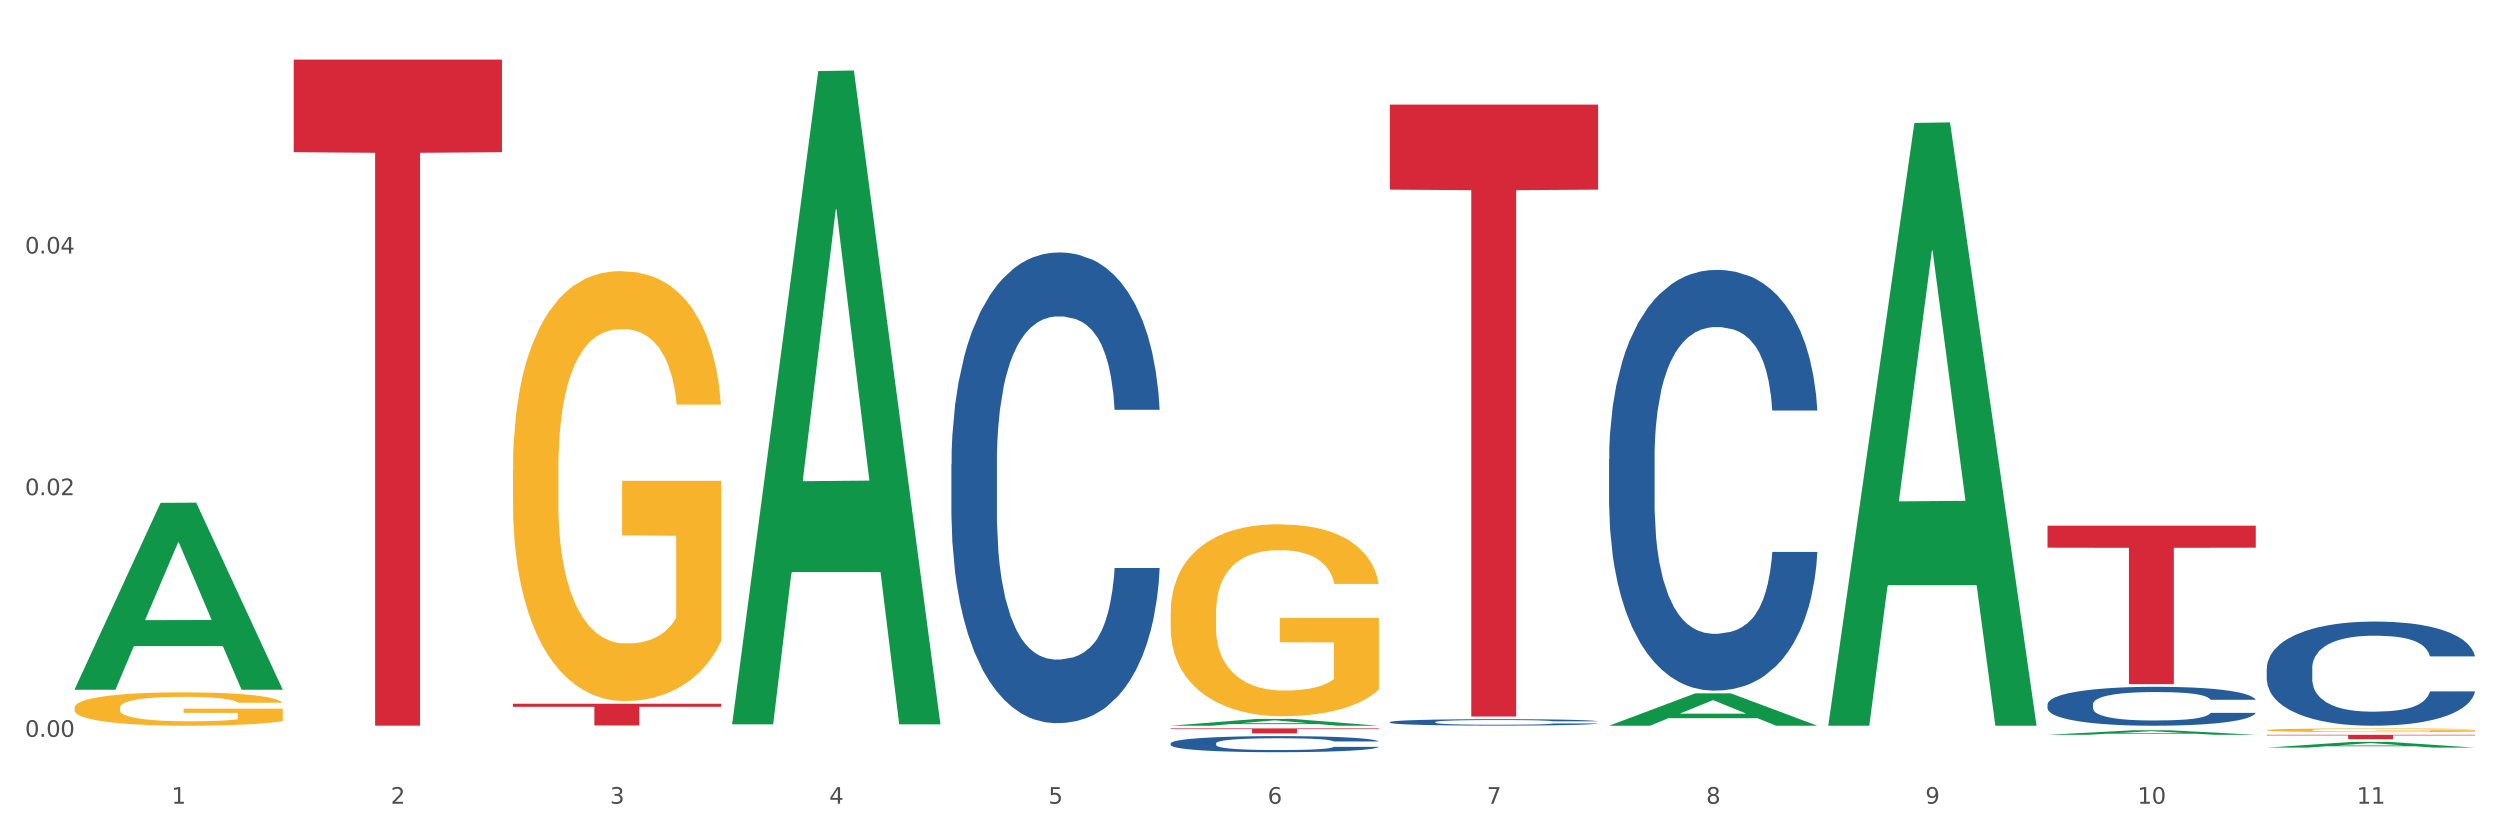
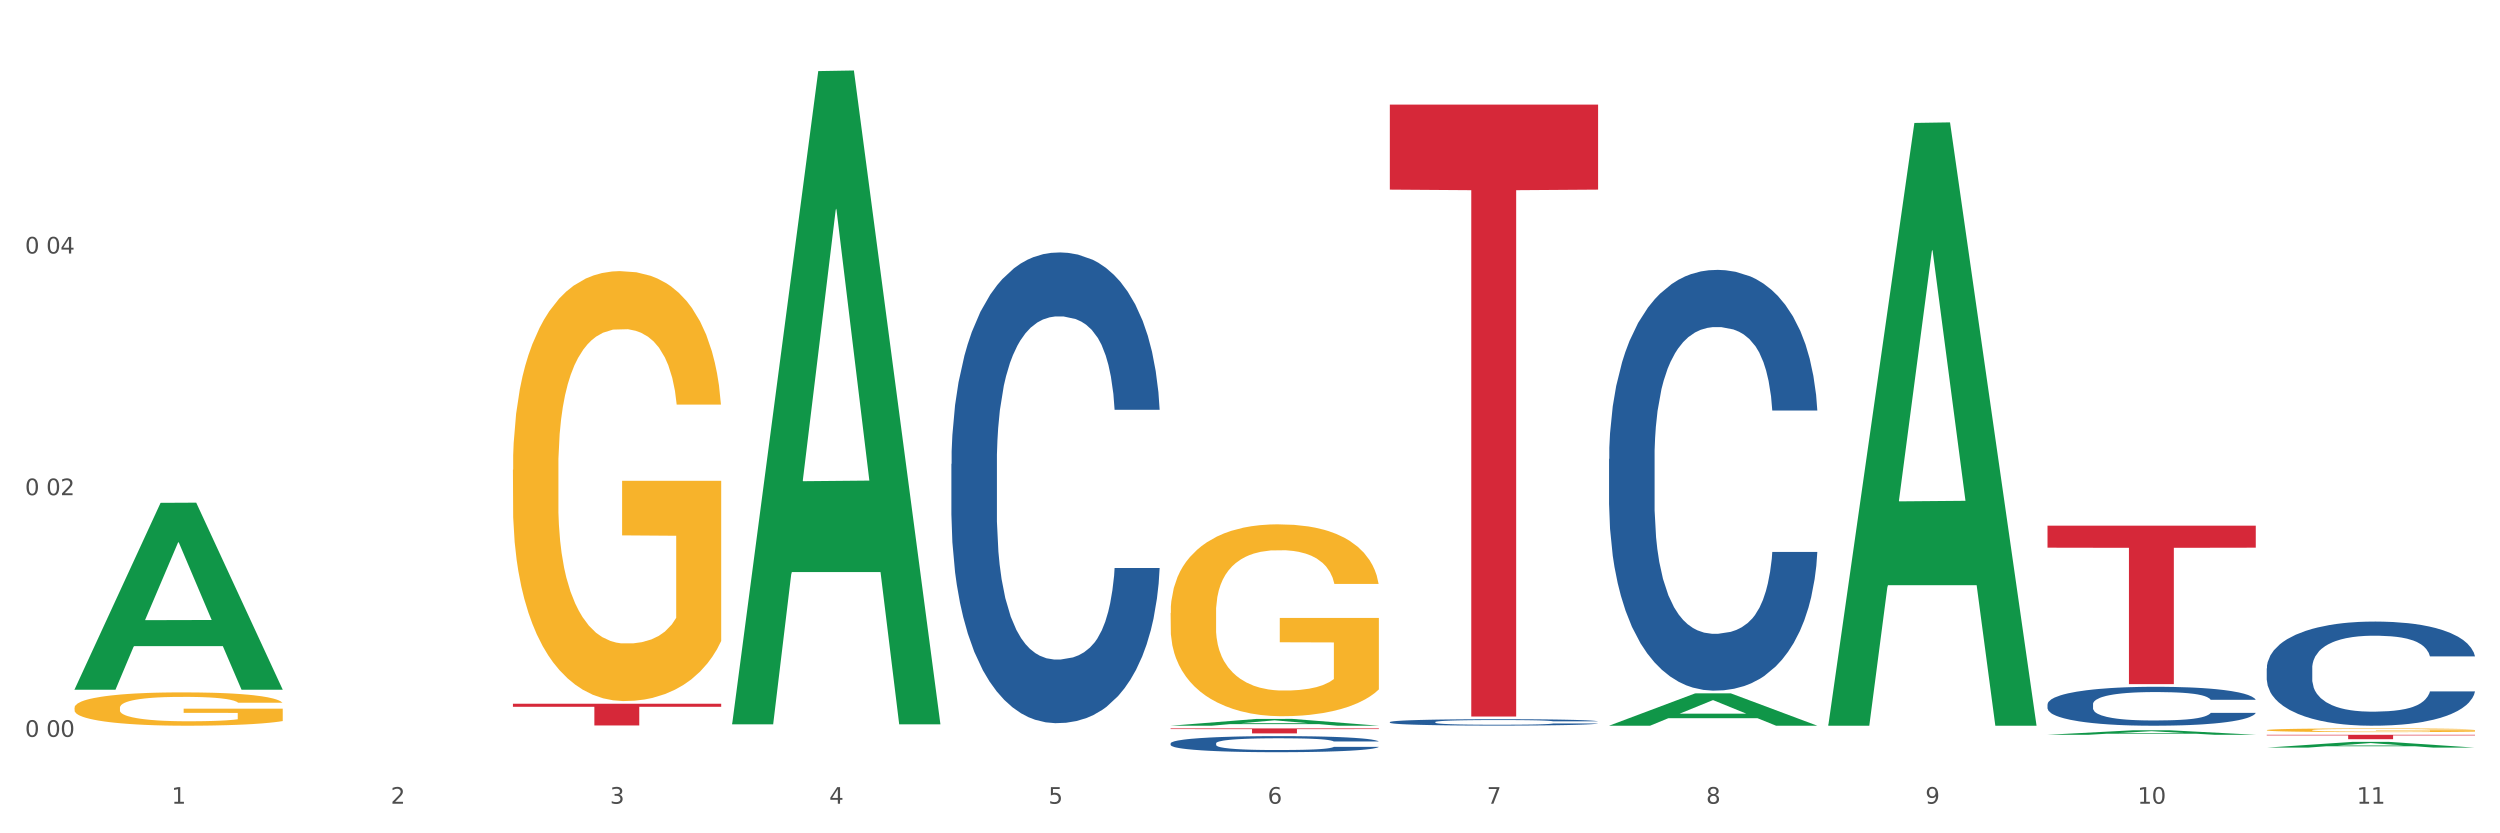
<svg xmlns="http://www.w3.org/2000/svg" xmlns:xlink="http://www.w3.org/1999/xlink" width="1080pt" height="360pt" viewBox="0 0 1080 360" version="1.1">
  <rect x="0" y="0" width="1080" height="360" fill="#333333" stroke="none" />
  <defs>
    <style type="text/css">*{stroke-linejoin: round; stroke-linecap: butt}</style>
  </defs>
  <g id="figure_1">
    <g id="patch_1">
      <path d="M 0 360  L 1080 360  L 1080 0  L 0 0  z " style="fill: #ffffff; stroke: #ffffff; stroke-linejoin: miter" />
    </g>
    <g id="axes_1">
      <g id="matplotlib.axis_1">
        <g id="xtick_1">
          <g id="text_1">
            <g style="fill: #4d4d4d" transform="translate(74.106 347.204) scale(0.096 -0.096)">
              <defs>
                <path id="DejaVuSans-31" d="M 794 531  L 1825 531  L 1825 4091  L 703 3866  L 703 4441  L 1819 4666  L 2450 4666  L 2450 531  L 3481 531  L 3481 0  L 794 0  L 794 531  z " transform="scale(0.016)" />
              </defs>
              <use xlink:href="#DejaVuSans-31" />
            </g>
          </g>
        </g>
        <g id="xtick_2">
          <g id="text_2">
            <g style="fill: #4d4d4d" transform="translate(168.812 347.204) scale(0.096 -0.096)">
              <defs>
                <path id="DejaVuSans-32" d="M 1228 531  L 3431 531  L 3431 0  L 469 0  L 469 531  Q 828 903 1448 1529  Q 2069 2156 2228 2338  Q 2531 2678 2651 2914  Q 2772 3150 2772 3378  Q 2772 3750 2511 3984  Q 2250 4219 1831 4219  Q 1534 4219 1204 4116  Q 875 4013 500 3803  L 500 4441  Q 881 4594 1212 4672  Q 1544 4750 1819 4750  Q 2544 4750 2975 4387  Q 3406 4025 3406 3419  Q 3406 3131 3298 2873  Q 3191 2616 2906 2266  Q 2828 2175 2409 1742  Q 1991 1309 1228 531  z " transform="scale(0.016)" />
              </defs>
              <use xlink:href="#DejaVuSans-32" />
            </g>
          </g>
        </g>
        <g id="xtick_3">
          <g id="text_3">
            <g style="fill: #4d4d4d" transform="translate(263.517 347.204) scale(0.096 -0.096)">
              <defs>
                <path id="DejaVuSans-33" d="M 2597 2516  Q 3050 2419 3304 2112  Q 3559 1806 3559 1356  Q 3559 666 3084 287  Q 2609 -91 1734 -91  Q 1441 -91 1130 -33  Q 819 25 488 141  L 488 750  Q 750 597 1062 519  Q 1375 441 1716 441  Q 2309 441 2620 675  Q 2931 909 2931 1356  Q 2931 1769 2642 2001  Q 2353 2234 1838 2234  L 1294 2234  L 1294 2753  L 1863 2753  Q 2328 2753 2575 2939  Q 2822 3125 2822 3475  Q 2822 3834 2567 4026  Q 2313 4219 1838 4219  Q 1578 4219 1281 4162  Q 984 4106 628 3988  L 628 4550  Q 988 4650 1302 4700  Q 1616 4750 1894 4750  Q 2613 4750 3031 4423  Q 3450 4097 3450 3541  Q 3450 3153 3228 2886  Q 3006 2619 2597 2516  z " transform="scale(0.016)" />
              </defs>
              <use xlink:href="#DejaVuSans-33" />
            </g>
          </g>
        </g>
        <g id="xtick_4">
          <g id="text_4">
            <g style="fill: #4d4d4d" transform="translate(358.223 347.204) scale(0.096 -0.096)">
              <defs>
                <path id="DejaVuSans-34" d="M 2419 4116  L 825 1625  L 2419 1625  L 2419 4116  z M 2253 4666  L 3047 4666  L 3047 1625  L 3713 1625  L 3713 1100  L 3047 1100  L 3047 0  L 2419 0  L 2419 1100  L 313 1100  L 313 1709  L 2253 4666  z " transform="scale(0.016)" />
              </defs>
              <use xlink:href="#DejaVuSans-34" />
            </g>
          </g>
        </g>
        <g id="xtick_5">
          <g id="text_5">
            <g style="fill: #4d4d4d" transform="translate(452.928 347.204) scale(0.096 -0.096)">
              <defs>
                <path id="DejaVuSans-35" d="M 691 4666  L 3169 4666  L 3169 4134  L 1269 4134  L 1269 2991  Q 1406 3038 1543 3061  Q 1681 3084 1819 3084  Q 2600 3084 3056 2656  Q 3513 2228 3513 1497  Q 3513 744 3044 326  Q 2575 -91 1722 -91  Q 1428 -91 1123 -41  Q 819 9 494 109  L 494 744  Q 775 591 1075 516  Q 1375 441 1709 441  Q 2250 441 2565 725  Q 2881 1009 2881 1497  Q 2881 1984 2565 2268  Q 2250 2553 1709 2553  Q 1456 2553 1204 2497  Q 953 2441 691 2322  L 691 4666  z " transform="scale(0.016)" />
              </defs>
              <use xlink:href="#DejaVuSans-35" />
            </g>
          </g>
        </g>
        <g id="xtick_6">
          <g id="text_6">
            <g style="fill: #4d4d4d" transform="translate(547.634 347.204) scale(0.096 -0.096)">
              <defs>
                <path id="DejaVuSans-36" d="M 2113 2584  Q 1688 2584 1439 2293  Q 1191 2003 1191 1497  Q 1191 994 1439 701  Q 1688 409 2113 409  Q 2538 409 2786 701  Q 3034 994 3034 1497  Q 3034 2003 2786 2293  Q 2538 2584 2113 2584  z M 3366 4563  L 3366 3988  Q 3128 4100 2886 4159  Q 2644 4219 2406 4219  Q 1781 4219 1451 3797  Q 1122 3375 1075 2522  Q 1259 2794 1537 2939  Q 1816 3084 2150 3084  Q 2853 3084 3261 2657  Q 3669 2231 3669 1497  Q 3669 778 3244 343  Q 2819 -91 2113 -91  Q 1303 -91 875 529  Q 447 1150 447 2328  Q 447 3434 972 4092  Q 1497 4750 2381 4750  Q 2619 4750 2861 4703  Q 3103 4656 3366 4563  z " transform="scale(0.016)" />
              </defs>
              <use xlink:href="#DejaVuSans-36" />
            </g>
          </g>
        </g>
        <g id="xtick_7">
          <g id="text_7">
            <g style="fill: #4d4d4d" transform="translate(642.339 347.204) scale(0.096 -0.096)">
              <defs>
                <path id="DejaVuSans-37" d="M 525 4666  L 3525 4666  L 3525 4397  L 1831 0  L 1172 0  L 2766 4134  L 525 4134  L 525 4666  z " transform="scale(0.016)" />
              </defs>
              <use xlink:href="#DejaVuSans-37" />
            </g>
          </g>
        </g>
        <g id="xtick_8">
          <g id="text_8">
            <g style="fill: #4d4d4d" transform="translate(737.044 347.204) scale(0.096 -0.096)">
              <defs>
                <path id="DejaVuSans-38" d="M 2034 2216  Q 1584 2216 1326 1975  Q 1069 1734 1069 1313  Q 1069 891 1326 650  Q 1584 409 2034 409  Q 2484 409 2743 651  Q 3003 894 3003 1313  Q 3003 1734 2745 1975  Q 2488 2216 2034 2216  z M 1403 2484  Q 997 2584 770 2862  Q 544 3141 544 3541  Q 544 4100 942 4425  Q 1341 4750 2034 4750  Q 2731 4750 3128 4425  Q 3525 4100 3525 3541  Q 3525 3141 3298 2862  Q 3072 2584 2669 2484  Q 3125 2378 3379 2068  Q 3634 1759 3634 1313  Q 3634 634 3220 271  Q 2806 -91 2034 -91  Q 1263 -91 848 271  Q 434 634 434 1313  Q 434 1759 690 2068  Q 947 2378 1403 2484  z M 1172 3481  Q 1172 3119 1398 2916  Q 1625 2713 2034 2713  Q 2441 2713 2670 2916  Q 2900 3119 2900 3481  Q 2900 3844 2670 4047  Q 2441 4250 2034 4250  Q 1625 4250 1398 4047  Q 1172 3844 1172 3481  z " transform="scale(0.016)" />
              </defs>
              <use xlink:href="#DejaVuSans-38" />
            </g>
          </g>
        </g>
        <g id="xtick_9">
          <g id="text_9">
            <g style="fill: #4d4d4d" transform="translate(831.75 347.204) scale(0.096 -0.096)">
              <defs>
                <path id="DejaVuSans-39" d="M 703 97  L 703 672  Q 941 559 1184 500  Q 1428 441 1663 441  Q 2288 441 2617 861  Q 2947 1281 2994 2138  Q 2813 1869 2534 1725  Q 2256 1581 1919 1581  Q 1219 1581 811 2004  Q 403 2428 403 3163  Q 403 3881 828 4315  Q 1253 4750 1959 4750  Q 2769 4750 3195 4129  Q 3622 3509 3622 2328  Q 3622 1225 3098 567  Q 2575 -91 1691 -91  Q 1453 -91 1209 -44  Q 966 3 703 97  z M 1959 2075  Q 2384 2075 2632 2365  Q 2881 2656 2881 3163  Q 2881 3666 2632 3958  Q 2384 4250 1959 4250  Q 1534 4250 1286 3958  Q 1038 3666 1038 3163  Q 1038 2656 1286 2365  Q 1534 2075 1959 2075  z " transform="scale(0.016)" />
              </defs>
              <use xlink:href="#DejaVuSans-39" />
            </g>
          </g>
        </g>
        <g id="xtick_10">
          <g id="text_10">
            <g style="fill: #4d4d4d" transform="translate(923.401 347.204) scale(0.096 -0.096)">
              <defs>
                <path id="DejaVuSans-30" d="M 2034 4250  Q 1547 4250 1301 3770  Q 1056 3291 1056 2328  Q 1056 1369 1301 889  Q 1547 409 2034 409  Q 2525 409 2770 889  Q 3016 1369 3016 2328  Q 3016 3291 2770 3770  Q 2525 4250 2034 4250  z M 2034 4750  Q 2819 4750 3233 4129  Q 3647 3509 3647 2328  Q 3647 1150 3233 529  Q 2819 -91 2034 -91  Q 1250 -91 836 529  Q 422 1150 422 2328  Q 422 3509 836 4129  Q 1250 4750 2034 4750  z " transform="scale(0.016)" />
              </defs>
              <use xlink:href="#DejaVuSans-31" />
              <use xlink:href="#DejaVuSans-30" transform="translate(63.623 0)" />
            </g>
          </g>
        </g>
        <g id="xtick_11">
          <g id="text_11">
            <g style="fill: #4d4d4d" transform="translate(1018.107 347.204) scale(0.096 -0.096)">
              <use xlink:href="#DejaVuSans-31" />
              <use xlink:href="#DejaVuSans-31" transform="translate(63.623 0)" />
            </g>
          </g>
        </g>
        <g id="xtick_12" />
        <g id="xtick_13" />
        <g id="xtick_14" />
        <g id="xtick_15" />
        <g id="xtick_16" />
        <g id="xtick_17" />
        <g id="xtick_18" />
        <g id="xtick_19" />
        <g id="xtick_20" />
        <g id="xtick_21" />
      </g>
      <g id="matplotlib.axis_2">
        <g id="ytick_1">
          <g id="text_12">
            <g style="fill: #4d4d4d" transform="translate(10.8 318.316) scale(0.096 -0.096)">
              <defs>
-                 <path id="DejaVuSans-2e" d="M 684 794  L 1344 794  L 1344 0  L 684 0  L 684 794  z " transform="scale(0.016)" />
-               </defs>
+                 </defs>
              <use xlink:href="#DejaVuSans-30" />
              <use xlink:href="#DejaVuSans-2e" transform="translate(63.623 0)" />
              <use xlink:href="#DejaVuSans-30" transform="translate(95.41 0)" />
              <use xlink:href="#DejaVuSans-30" transform="translate(159.033 0)" />
            </g>
          </g>
        </g>
        <g id="ytick_2">
          <g id="text_13">
            <g style="fill: #4d4d4d" transform="translate(10.8 213.919) scale(0.096 -0.096)">
              <use xlink:href="#DejaVuSans-30" />
              <use xlink:href="#DejaVuSans-2e" transform="translate(63.623 0)" />
              <use xlink:href="#DejaVuSans-30" transform="translate(95.41 0)" />
              <use xlink:href="#DejaVuSans-32" transform="translate(159.033 0)" />
            </g>
          </g>
        </g>
        <g id="ytick_3">
          <g id="text_14">
            <g style="fill: #4d4d4d" transform="translate(10.8 109.521) scale(0.096 -0.096)">
              <use xlink:href="#DejaVuSans-30" />
              <use xlink:href="#DejaVuSans-2e" transform="translate(63.623 0)" />
              <use xlink:href="#DejaVuSans-30" transform="translate(95.41 0)" />
              <use xlink:href="#DejaVuSans-34" transform="translate(159.033 0)" />
            </g>
          </g>
        </g>
        <g id="ytick_4" />
        <g id="ytick_5" />
        <g id="ytick_6" />
      </g>
      <g id="PolyCollection_1">
        <path d="M 32.175 297.8  L 32.268 297.724  L 69.369 217.225  L 84.766 217.149  L 122.145 297.952  L 104.337 297.952  L 96.267 279.136  L 57.96 279.136  L 57.682 279.439  L 49.891 297.952  L 32.175 297.952  L 32.175 297.8  L 62.783 267.907  L 91.444 267.831  L 77.253 234.371  L 77.067 234.22  L 76.882 234.447  L 62.691 267.831  L 62.783 267.907  L 32.175 297.8  z " clip-path="url(#p2ecb4d90ee)" style="fill: #109648" />
        <path d="M 600.408 45.181  L 690.378 45.181  L 690.378 81.917  L 654.987 82.165  L 654.987 309.532  L 635.586 309.532  L 635.586 82.165  L 600.408 81.917  L 600.408 45.429  L 600.408 45.181  z " clip-path="url(#p2ecb4d90ee)" style="fill: #d62839" />
        <path d="M 505.702 314.669  L 595.673 314.669  L 595.673 314.971  L 560.281 314.973  L 560.281 316.841  L 540.88 316.841  L 540.88 314.973  L 505.702 314.971  L 505.702 314.671  L 505.702 314.669  z " clip-path="url(#p2ecb4d90ee)" style="fill: #d62839" />
        <path d="M 221.586 304.023  L 311.556 304.023  L 311.556 305.327  L 276.165 305.336  L 276.165 313.411  L 256.764 313.411  L 256.764 305.336  L 221.586 305.327  L 221.586 304.031  L 221.586 304.023  z " clip-path="url(#p2ecb4d90ee)" style="fill: #d62839" />
-         <path d="M 126.88 25.759  L 216.851 25.759  L 216.851 65.744  L 181.46 66.014  L 181.46 313.486  L 162.058 313.486  L 162.058 66.014  L 126.88 65.744  L 126.88 26.03  L 126.88 25.759  z " clip-path="url(#p2ecb4d90ee)" style="fill: #d62839" />
        <path d="M 410.997 200.425  L 411.103 200.239  L 411.103 195.038  L 411.422 187.981  L 412.592 174.98  L 414.081 165.136  L 416.633 153.621  L 418.016 148.792  L 419.824 143.406  L 423.546 134.677  L 427.8 127.248  L 430.778 123.162  L 433.011 120.562  L 438.009 115.919  L 440.881 113.876  L 443.858 112.204  L 446.411 111.09  L 450.665 109.79  L 454.068 109.233  L 458.003 109.047  L 461.299 109.233  L 465.66 109.976  L 472.041 112.204  L 474.487 113.504  L 477.783 115.733  L 481.186 118.705  L 483.951 121.676  L 487.142 125.948  L 490.439 131.52  L 493.629 138.577  L 495.862 145.078  L 497.67 151.95  L 499.266 160.308  L 500.435 169.408  L 500.967 177.023  L 481.505 177.023  L 480.974 170.151  L 479.91 162.722  L 478.847 157.707  L 477.677 153.621  L 475.869 148.978  L 474.274 146.007  L 471.615 142.478  L 469.169 140.249  L 467.149 138.949  L 464.703 137.835  L 459.491 136.72  L 455.769 136.72  L 453.43 137.092  L 450.558 138.02  L 448.112 139.32  L 445.241 141.549  L 443.008 143.964  L 440.774 147.121  L 439.498 149.35  L 437.584 153.436  L 436.308 156.779  L 434.606 162.536  L 433.649 166.622  L 431.947 177.209  L 431.203 185.009  L 430.884 190.395  L 430.671 196.339  L 430.671 225.312  L 431.309 238.313  L 431.841 243.885  L 432.692 250.199  L 434.287 258.371  L 436.627 266.358  L 439.073 272.115  L 441.093 275.644  L 443.008 278.244  L 444.922 280.287  L 447.262 282.144  L 449.176 283.259  L 452.047 284.373  L 455.45 284.93  L 458.109 284.93  L 463.533 284.002  L 465.979 283.073  L 468.318 281.773  L 470.871 279.73  L 472.891 277.501  L 474.061 275.83  L 475.975 272.301  L 477.464 268.586  L 478.74 264.315  L 479.591 260.6  L 480.548 255.028  L 481.293 248.713  L 481.505 245.37  L 500.967 245.37  L 500.542 252.057  L 499.797 258.557  L 498.308 267.286  L 497.139 272.301  L 495.331 278.43  L 493.416 283.63  L 490.758 289.388  L 488.312 293.659  L 485.759 297.374  L 482.994 300.717  L 477.996 305.36  L 476.188 306.66  L 472.36 308.889  L 469.382 310.189  L 465.022 311.489  L 460.555 312.232  L 455.876 312.418  L 451.728 312.046  L 447.155 310.932  L 444.284 309.818  L 441.093 308.146  L 437.371 305.546  L 433.862 302.389  L 430.565 298.674  L 427.481 294.402  L 424.609 289.573  L 420.887 281.587  L 418.122 273.787  L 416.102 266.543  L 414.719 260.414  L 413.337 252.614  L 412.592 247.228  L 411.422 234.227  L 410.997 222.155  L 410.997 200.425  z " clip-path="url(#p2ecb4d90ee)" style="fill: #255c99" />
        <path d="M 505.702 321.121  L 505.809 321.114  L 505.809 320.937  L 506.128 320.695  L 507.298 320.251  L 508.786 319.914  L 511.339 319.521  L 512.721 319.355  L 514.529 319.171  L 518.251 318.873  L 522.505 318.619  L 525.483 318.479  L 527.716 318.39  L 532.715 318.232  L 535.586 318.162  L 538.564 318.105  L 541.116 318.066  L 545.37 318.022  L 548.773 318.003  L 552.708 317.997  L 556.005 318.003  L 560.365 318.028  L 566.746 318.105  L 569.192 318.149  L 572.489 318.225  L 575.892 318.327  L 578.657 318.428  L 581.847 318.574  L 585.144 318.765  L 588.335 319.006  L 590.568 319.228  L 592.376 319.463  L 593.971 319.749  L 595.141 320.06  L 595.673 320.321  L 576.211 320.321  L 575.679 320.086  L 574.616 319.832  L 573.552 319.66  L 572.382 319.521  L 570.575 319.362  L 568.979 319.26  L 566.321 319.14  L 563.875 319.063  L 561.854 319.019  L 559.408 318.981  L 554.197 318.943  L 550.475 318.943  L 548.135 318.955  L 545.264 318.987  L 542.818 319.032  L 539.946 319.108  L 537.713 319.19  L 535.48 319.298  L 534.204 319.375  L 532.289 319.514  L 531.013 319.629  L 529.312 319.825  L 528.354 319.965  L 526.653 320.327  L 525.908 320.594  L 525.589 320.778  L 525.377 320.981  L 525.377 321.972  L 526.015 322.416  L 526.547 322.606  L 527.397 322.822  L 528.993 323.102  L 531.332 323.375  L 533.778 323.572  L 535.799 323.692  L 537.713 323.781  L 539.627 323.851  L 541.967 323.915  L 543.881 323.953  L 546.753 323.991  L 550.156 324.01  L 552.814 324.01  L 558.238 323.978  L 560.684 323.946  L 563.024 323.902  L 565.576 323.832  L 567.597 323.756  L 568.767 323.699  L 570.681 323.578  L 572.17 323.451  L 573.446 323.305  L 574.297 323.178  L 575.254 322.987  L 575.998 322.772  L 576.211 322.657  L 595.673 322.657  L 595.247 322.886  L 594.503 323.108  L 593.014 323.407  L 591.844 323.578  L 590.036 323.788  L 588.122 323.965  L 585.463 324.162  L 583.017 324.308  L 580.465 324.435  L 577.7 324.549  L 572.701 324.708  L 570.894 324.753  L 567.065 324.829  L 564.087 324.873  L 559.727 324.918  L 555.26 324.943  L 550.581 324.95  L 546.434 324.937  L 541.861 324.899  L 538.989 324.861  L 535.799 324.803  L 532.077 324.715  L 528.567 324.607  L 525.27 324.48  L 522.186 324.334  L 519.315 324.168  L 515.593 323.895  L 512.828 323.629  L 510.807 323.381  L 509.425 323.172  L 508.042 322.905  L 507.298 322.721  L 506.128 322.276  L 505.702 321.864  L 505.702 321.121  z " clip-path="url(#p2ecb4d90ee)" style="fill: #255c99" />
        <path d="M 600.408 311.932  L 600.514 311.929  L 600.514 311.859  L 600.833 311.762  L 602.003 311.585  L 603.492 311.451  L 606.044 311.295  L 607.427 311.229  L 609.235 311.155  L 612.957 311.036  L 617.211 310.935  L 620.189 310.88  L 622.422 310.844  L 627.42 310.781  L 630.292 310.753  L 633.269 310.73  L 635.822 310.715  L 640.076 310.698  L 643.479 310.69  L 647.414 310.687  L 650.71 310.69  L 655.071 310.7  L 661.451 310.73  L 663.897 310.748  L 667.194 310.778  L 670.597 310.819  L 673.362 310.859  L 676.553 310.918  L 679.85 310.993  L 683.04 311.09  L 685.273 311.178  L 687.081 311.272  L 688.677 311.386  L 689.846 311.51  L 690.378 311.613  L 670.916 311.613  L 670.385 311.52  L 669.321 311.418  L 668.258 311.35  L 667.088 311.295  L 665.28 311.231  L 663.685 311.191  L 661.026 311.143  L 658.58 311.112  L 656.559 311.095  L 654.113 311.079  L 648.902 311.064  L 645.18 311.064  L 642.841 311.069  L 639.969 311.082  L 637.523 311.1  L 634.652 311.13  L 632.419 311.163  L 630.185 311.206  L 628.909 311.236  L 626.995 311.292  L 625.719 311.338  L 624.017 311.416  L 623.06 311.472  L 621.358 311.616  L 620.614 311.722  L 620.295 311.795  L 620.082 311.876  L 620.082 312.271  L 620.72 312.448  L 621.252 312.524  L 622.103 312.61  L 623.698 312.721  L 626.038 312.83  L 628.484 312.908  L 630.504 312.956  L 632.419 312.992  L 634.333 313.02  L 636.672 313.045  L 638.587 313.06  L 641.458 313.075  L 644.861 313.083  L 647.52 313.083  L 652.944 313.07  L 655.39 313.058  L 657.729 313.04  L 660.282 313.012  L 662.302 312.982  L 663.472 312.959  L 665.386 312.911  L 666.875 312.86  L 668.151 312.802  L 669.002 312.752  L 669.959 312.676  L 670.704 312.59  L 670.916 312.544  L 690.378 312.544  L 689.953 312.635  L 689.208 312.724  L 687.719 312.843  L 686.55 312.911  L 684.742 312.994  L 682.827 313.065  L 680.169 313.144  L 677.723 313.202  L 675.17 313.252  L 672.405 313.298  L 667.407 313.361  L 665.599 313.379  L 661.771 313.409  L 658.793 313.427  L 654.433 313.445  L 649.966 313.455  L 645.287 313.457  L 641.139 313.452  L 636.566 313.437  L 633.695 313.422  L 630.504 313.399  L 626.782 313.364  L 623.273 313.321  L 619.976 313.27  L 616.892 313.212  L 614.02 313.146  L 610.298 313.037  L 607.533 312.931  L 605.513 312.832  L 604.13 312.749  L 602.748 312.643  L 602.003 312.569  L 600.833 312.392  L 600.408 312.228  L 600.408 311.932  z " clip-path="url(#p2ecb4d90ee)" style="fill: #255c99" />
        <path d="M 695.113 198.262  L 695.22 198.096  L 695.22 193.448  L 695.539 187.139  L 696.709 175.519  L 698.197 166.72  L 700.75 156.428  L 702.132 152.111  L 703.94 147.297  L 707.662 139.495  L 711.916 132.854  L 714.894 129.202  L 717.127 126.878  L 722.126 122.728  L 724.997 120.902  L 727.975 119.408  L 730.527 118.412  L 734.781 117.249  L 738.184 116.751  L 742.119 116.585  L 745.416 116.751  L 749.776 117.415  L 756.157 119.408  L 758.603 120.57  L 761.9 122.562  L 765.303 125.218  L 768.068 127.874  L 771.258 131.692  L 774.555 136.673  L 777.746 142.981  L 779.979 148.791  L 781.787 154.934  L 783.382 162.404  L 784.552 170.538  L 785.084 177.345  L 765.622 177.345  L 765.09 171.202  L 764.027 164.562  L 762.963 160.08  L 761.793 156.428  L 759.985 152.277  L 758.39 149.621  L 755.732 146.467  L 753.286 144.475  L 751.265 143.313  L 748.819 142.317  L 743.608 141.321  L 739.886 141.321  L 737.546 141.653  L 734.675 142.483  L 732.229 143.645  L 729.357 145.637  L 727.124 147.795  L 724.891 150.617  L 723.615 152.609  L 721.7 156.262  L 720.424 159.25  L 718.723 164.396  L 717.765 168.048  L 716.064 177.511  L 715.319 184.483  L 715 189.297  L 714.788 194.61  L 714.788 220.507  L 715.426 232.128  L 715.958 237.108  L 716.808 242.752  L 718.404 250.057  L 720.743 257.195  L 723.189 262.341  L 725.21 265.496  L 727.124 267.82  L 729.038 269.646  L 731.378 271.306  L 733.292 272.302  L 736.164 273.298  L 739.567 273.796  L 742.225 273.796  L 747.649 272.966  L 750.095 272.136  L 752.435 270.974  L 754.987 269.148  L 757.008 267.156  L 758.178 265.662  L 760.092 262.507  L 761.581 259.187  L 762.857 255.369  L 763.708 252.049  L 764.665 247.069  L 765.409 241.424  L 765.622 238.436  L 785.084 238.436  L 784.658 244.412  L 783.914 250.223  L 782.425 258.025  L 781.255 262.507  L 779.447 267.986  L 777.533 272.634  L 774.874 277.78  L 772.428 281.598  L 769.876 284.919  L 767.111 287.907  L 762.112 292.057  L 760.305 293.219  L 756.476 295.211  L 753.498 296.373  L 749.138 297.535  L 744.671 298.199  L 739.992 298.365  L 735.845 298.033  L 731.272 297.037  L 728.4 296.041  L 725.21 294.547  L 721.488 292.223  L 717.978 289.401  L 714.681 286.081  L 711.597 282.262  L 708.726 277.946  L 705.004 270.808  L 702.239 263.835  L 700.218 257.361  L 698.836 251.883  L 697.453 244.91  L 696.709 240.096  L 695.539 228.476  L 695.113 217.685  L 695.113 198.262  z " clip-path="url(#p2ecb4d90ee)" style="fill: #255c99" />
        <path d="M 884.524 304.25  L 884.631 304.235  L 884.631 303.805  L 884.95 303.221  L 886.12 302.146  L 887.608 301.332  L 890.161 300.379  L 891.543 299.98  L 893.351 299.534  L 897.073 298.812  L 901.327 298.198  L 904.305 297.86  L 906.538 297.645  L 911.537 297.261  L 914.408 297.092  L 917.386 296.954  L 919.938 296.862  L 924.192 296.754  L 927.595 296.708  L 931.53 296.693  L 934.827 296.708  L 939.187 296.769  L 945.568 296.954  L 948.014 297.061  L 951.311 297.246  L 954.714 297.491  L 957.479 297.737  L 960.669 298.09  L 963.966 298.551  L 967.157 299.135  L 969.39 299.673  L 971.198 300.241  L 972.793 300.932  L 973.963 301.685  L 974.495 302.315  L 955.033 302.315  L 954.501 301.746  L 953.438 301.132  L 952.374 300.717  L 951.204 300.379  L 949.396 299.995  L 947.801 299.75  L 945.143 299.458  L 942.697 299.273  L 940.676 299.166  L 938.23 299.074  L 933.019 298.981  L 929.297 298.981  L 926.957 299.012  L 924.086 299.089  L 921.64 299.196  L 918.768 299.381  L 916.535 299.581  L 914.302 299.842  L 913.026 300.026  L 911.111 300.364  L 909.835 300.64  L 908.134 301.117  L 907.176 301.455  L 905.475 302.33  L 904.73 302.975  L 904.411 303.421  L 904.199 303.912  L 904.199 306.309  L 904.837 307.384  L 905.368 307.845  L 906.219 308.367  L 907.814 309.043  L 910.154 309.704  L 912.6 310.18  L 914.621 310.472  L 916.535 310.687  L 918.449 310.856  L 920.789 311.009  L 922.703 311.101  L 925.575 311.194  L 928.978 311.24  L 931.636 311.24  L 937.06 311.163  L 939.506 311.086  L 941.846 310.979  L 944.398 310.81  L 946.419 310.625  L 947.589 310.487  L 949.503 310.195  L 950.992 309.888  L 952.268 309.535  L 953.119 309.227  L 954.076 308.767  L 954.82 308.244  L 955.033 307.968  L 974.495 307.968  L 974.069 308.521  L 973.325 309.058  L 971.836 309.78  L 970.666 310.195  L 968.858 310.702  L 966.944 311.132  L 964.285 311.608  L 961.839 311.962  L 959.287 312.269  L 956.522 312.545  L 951.523 312.929  L 949.715 313.037  L 945.887 313.221  L 942.909 313.329  L 938.549 313.436  L 934.082 313.498  L 929.403 313.513  L 925.256 313.482  L 920.683 313.39  L 917.811 313.298  L 914.621 313.16  L 910.899 312.945  L 907.389 312.684  L 904.092 312.376  L 901.008 312.023  L 898.137 311.624  L 894.415 310.963  L 891.65 310.318  L 889.629 309.719  L 888.246 309.212  L 886.864 308.567  L 886.12 308.121  L 884.95 307.046  L 884.524 306.048  L 884.524 304.25  z " clip-path="url(#p2ecb4d90ee)" style="fill: #255c99" />
        <path d="M 979.23 288.733  L 979.336 288.692  L 979.336 287.541  L 979.655 285.979  L 980.825 283.103  L 982.314 280.925  L 984.866 278.377  L 986.249 277.308  L 988.057 276.117  L 991.779 274.185  L 996.033 272.541  L 999.01 271.637  L 1001.244 271.062  L 1006.242 270.034  L 1009.114 269.582  L 1012.091 269.213  L 1014.644 268.966  L 1018.898 268.678  L 1022.301 268.555  L 1026.236 268.514  L 1029.532 268.555  L 1033.893 268.719  L 1040.273 269.213  L 1042.719 269.5  L 1046.016 269.993  L 1049.419 270.651  L 1052.184 271.308  L 1055.375 272.254  L 1058.672 273.486  L 1061.862 275.048  L 1064.095 276.486  L 1065.903 278.007  L 1067.498 279.856  L 1068.668 281.87  L 1069.2 283.555  L 1049.738 283.555  L 1049.207 282.034  L 1048.143 280.39  L 1047.08 279.281  L 1045.91 278.377  L 1044.102 277.349  L 1042.507 276.692  L 1039.848 275.911  L 1037.402 275.418  L 1035.381 275.13  L 1032.935 274.884  L 1027.724 274.637  L 1024.002 274.637  L 1021.663 274.719  L 1018.791 274.925  L 1016.345 275.212  L 1013.474 275.706  L 1011.24 276.24  L 1009.007 276.938  L 1007.731 277.432  L 1005.817 278.336  L 1004.541 279.075  L 1002.839 280.349  L 1001.882 281.253  L 1000.18 283.596  L 999.436 285.322  L 999.117 286.514  L 998.904 287.829  L 998.904 294.24  L 999.542 297.116  L 1000.074 298.349  L 1000.925 299.746  L 1002.52 301.554  L 1004.86 303.322  L 1007.306 304.596  L 1009.326 305.376  L 1011.24 305.952  L 1013.155 306.404  L 1015.494 306.815  L 1017.409 307.061  L 1020.28 307.308  L 1023.683 307.431  L 1026.342 307.431  L 1031.766 307.226  L 1034.212 307.02  L 1036.551 306.732  L 1039.104 306.28  L 1041.124 305.787  L 1042.294 305.417  L 1044.208 304.637  L 1045.697 303.815  L 1046.973 302.87  L 1047.824 302.048  L 1048.781 300.815  L 1049.526 299.418  L 1049.738 298.678  L 1069.2 298.678  L 1068.775 300.157  L 1068.03 301.596  L 1066.541 303.527  L 1065.371 304.637  L 1063.564 305.993  L 1061.649 307.143  L 1058.991 308.417  L 1056.545 309.363  L 1053.992 310.184  L 1051.227 310.924  L 1046.229 311.952  L 1044.421 312.239  L 1040.592 312.732  L 1037.615 313.02  L 1033.254 313.308  L 1028.788 313.472  L 1024.109 313.513  L 1019.961 313.431  L 1015.388 313.184  L 1012.517 312.938  L 1009.326 312.568  L 1005.604 311.993  L 1002.095 311.294  L 998.798 310.472  L 995.714 309.527  L 992.842 308.458  L 989.12 306.691  L 986.355 304.965  L 984.334 303.363  L 982.952 302.007  L 981.569 300.281  L 980.825 299.089  L 979.655 296.212  L 979.23 293.541  L 979.23 288.733  z " clip-path="url(#p2ecb4d90ee)" style="fill: #255c99" />
        <path d="M 884.524 227.088  L 974.495 227.088  L 974.495 236.6  L 939.103 236.664  L 939.103 295.537  L 919.702 295.537  L 919.702 236.664  L 884.524 236.6  L 884.524 227.152  L 884.524 227.088  z " clip-path="url(#p2ecb4d90ee)" style="fill: #d62839" />
        <path d="M 32.175 305.764  L 32.281 305.751  L 32.281 305.278  L 32.494 304.87  L 33.556 303.883  L 35.149 303.067  L 36.318 302.633  L 37.486 302.278  L 38.867 301.923  L 40.567 301.554  L 43.647 301.015  L 45.559 300.739  L 47.896 300.449  L 52.145 300.028  L 55.225 299.792  L 58.412 299.594  L 63.617 299.357  L 67.016 299.252  L 70.627 299.173  L 74.983 299.121  L 78.275 299.108  L 85.499 299.147  L 91.659 299.265  L 94.634 299.357  L 98.458 299.515  L 100.476 299.621  L 103.769 299.831  L 107.168 300.107  L 109.505 300.344  L 113.01 300.791  L 115.666 301.239  L 118.109 301.791  L 119.383 302.173  L 120.339 302.528  L 121.189 302.936  L 122.039 303.58  L 102.919 303.58  L 102.175 303.12  L 101.007 302.686  L 99.307 302.265  L 97.82 302.002  L 95.271 301.673  L 92.934 301.462  L 90.491 301.305  L 87.517 301.173  L 85.18 301.107  L 81.887 301.055  L 75.407 301.068  L 71.052 301.173  L 68.078 301.305  L 66.166 301.423  L 64.467 301.554  L 62.555 301.739  L 60.324 302.015  L 58.731 302.265  L 57.137 302.581  L 55.863 302.896  L 54.694 303.265  L 53.738 303.659  L 52.995 304.067  L 52.357 304.567  L 51.826 305.396  L 51.826 307.198  L 52.039 307.606  L 52.57 308.146  L 53.207 308.553  L 54.269 309.04  L 55.225 309.369  L 57.031 309.843  L 59.049 310.237  L 60.643 310.487  L 62.236 310.698  L 64.998 310.987  L 68.078 311.224  L 70.734 311.369  L 74.345 311.5  L 76.788 311.553  L 78.913 311.579  L 84.118 311.579  L 87.835 311.54  L 91.978 311.448  L 95.165 311.329  L 97.82 311.185  L 100.795 310.948  L 102.707 310.724  L 102.707 307.975  L 79.338 307.961  L 79.338 306.133  L 122.145 306.133  L 122.145 311.5  L 120.339 311.777  L 118.321 312.027  L 116.197 312.25  L 113.01 312.526  L 109.186 312.79  L 105.787 312.974  L 102.175 313.132  L 97.927 313.276  L 92.403 313.408  L 89.004 313.461  L 84.755 313.5  L 79.763 313.513  L 75.407 313.487  L 71.159 313.421  L 66.697 313.303  L 62.342 313.132  L 59.049 312.961  L 55.756 312.75  L 52.251 312.474  L 49.489 312.211  L 47.365 311.974  L 45.028 311.671  L 42.479 311.277  L 40.567 310.921  L 38.867 310.553  L 37.061 310.079  L 35.787 309.672  L 34.512 309.159  L 33.768 308.777  L 32.919 308.185  L 32.281 307.356  L 32.175 305.764  z " clip-path="url(#p2ecb4d90ee)" style="fill: #f7b32b" />
        <path d="M 979.23 315.414  L 979.336 315.412  L 979.336 315.359  L 979.548 315.314  L 980.611 315.203  L 982.204 315.112  L 983.372 315.063  L 984.541 315.024  L 985.922 314.984  L 987.621 314.943  L 990.702 314.882  L 992.614 314.851  L 994.951 314.819  L 999.2 314.772  L 1002.28 314.745  L 1005.467 314.723  L 1010.672 314.697  L 1014.071 314.685  L 1017.682 314.676  L 1022.037 314.67  L 1025.33 314.669  L 1032.553 314.673  L 1038.714 314.686  L 1041.688 314.697  L 1045.512 314.714  L 1047.531 314.726  L 1050.824 314.75  L 1054.223 314.781  L 1056.56 314.807  L 1060.065 314.857  L 1062.72 314.907  L 1065.164 314.969  L 1066.438 315.012  L 1067.394 315.052  L 1068.244 315.097  L 1069.094 315.169  L 1049.974 315.169  L 1049.23 315.118  L 1048.062 315.069  L 1046.362 315.022  L 1044.875 314.993  L 1042.326 314.956  L 1039.989 314.932  L 1037.546 314.915  L 1034.572 314.9  L 1032.235 314.893  L 1028.942 314.887  L 1022.462 314.888  L 1018.107 314.9  L 1015.133 314.915  L 1013.221 314.928  L 1011.521 314.943  L 1009.609 314.963  L 1007.379 314.994  L 1005.785 315.022  L 1004.192 315.058  L 1002.917 315.093  L 1001.749 315.134  L 1000.793 315.178  L 1000.049 315.224  L 999.412 315.28  L 998.881 315.373  L 998.881 315.574  L 999.093 315.62  L 999.624 315.68  L 1000.262 315.726  L 1001.324 315.781  L 1002.28 315.817  L 1004.086 315.87  L 1006.104 315.915  L 1007.697 315.943  L 1009.291 315.966  L 1012.052 315.999  L 1015.133 316.025  L 1017.788 316.041  L 1021.4 316.056  L 1023.843 316.062  L 1025.968 316.065  L 1031.172 316.065  L 1034.89 316.06  L 1039.033 316.05  L 1042.22 316.037  L 1044.875 316.021  L 1047.849 315.994  L 1049.761 315.969  L 1049.761 315.661  L 1026.392 315.66  L 1026.392 315.455  L 1069.2 315.455  L 1069.2 316.056  L 1067.394 316.087  L 1065.376 316.115  L 1063.252 316.14  L 1060.065 316.171  L 1056.241 316.2  L 1052.842 316.221  L 1049.23 316.239  L 1044.981 316.255  L 1039.458 316.269  L 1036.059 316.275  L 1031.81 316.28  L 1026.817 316.281  L 1022.462 316.278  L 1018.213 316.271  L 1013.752 316.258  L 1009.397 316.239  L 1006.104 316.219  L 1002.811 316.196  L 999.306 316.165  L 996.544 316.135  L 994.42 316.109  L 992.083 316.075  L 989.533 316.031  L 987.621 315.991  L 985.922 315.95  L 984.116 315.897  L 982.841 315.851  L 981.567 315.794  L 980.823 315.751  L 979.973 315.685  L 979.336 315.592  L 979.23 315.414  z " clip-path="url(#p2ecb4d90ee)" style="fill: #f7b32b" />
        <path d="M 505.702 264.815  L 505.809 264.74  L 505.809 262.014  L 506.021 259.667  L 507.083 253.989  L 508.677 249.295  L 509.845 246.796  L 511.014 244.752  L 512.394 242.708  L 514.094 240.588  L 517.174 237.484  L 519.086 235.894  L 521.423 234.229  L 525.672 231.806  L 528.753 230.443  L 531.939 229.308  L 537.144 227.945  L 540.543 227.339  L 544.155 226.885  L 548.51 226.582  L 551.803 226.506  L 559.026 226.733  L 565.187 227.415  L 568.161 227.945  L 571.985 228.853  L 574.003 229.459  L 577.296 230.67  L 580.695 232.26  L 583.032 233.623  L 586.537 236.197  L 589.193 238.771  L 591.636 241.951  L 592.911 244.147  L 593.867 246.191  L 594.717 248.538  L 595.566 252.248  L 576.446 252.248  L 575.703 249.598  L 574.534 247.099  L 572.835 244.677  L 571.348 243.162  L 568.798 241.27  L 566.461 240.058  L 564.018 239.15  L 561.044 238.393  L 558.707 238.014  L 555.414 237.711  L 548.935 237.787  L 544.58 238.393  L 541.606 239.15  L 539.694 239.831  L 537.994 240.588  L 536.082 241.648  L 533.851 243.238  L 532.258 244.677  L 530.665 246.494  L 529.39 248.311  L 528.222 250.431  L 527.266 252.702  L 526.522 255.049  L 525.885 257.926  L 525.354 262.695  L 525.354 273.068  L 525.566 275.415  L 526.097 278.519  L 526.734 280.866  L 527.797 283.667  L 528.753 285.56  L 530.558 288.285  L 532.577 290.557  L 534.17 291.995  L 535.763 293.206  L 538.525 294.872  L 541.606 296.235  L 544.261 297.068  L 547.873 297.825  L 550.316 298.128  L 552.44 298.279  L 557.645 298.279  L 561.363 298.052  L 565.505 297.522  L 568.692 296.841  L 571.348 296.008  L 574.322 294.645  L 576.234 293.358  L 576.234 277.535  L 552.865 277.459  L 552.865 266.935  L 595.673 266.935  L 595.673 297.825  L 593.867 299.415  L 591.849 300.853  L 589.724 302.14  L 586.537 303.73  L 582.713 305.244  L 579.314 306.304  L 575.703 307.213  L 571.454 308.046  L 565.93 308.803  L 562.531 309.106  L 558.282 309.333  L 553.29 309.408  L 548.935 309.257  L 544.686 308.878  L 540.225 308.197  L 535.87 307.213  L 532.577 306.229  L 529.284 305.017  L 525.778 303.427  L 523.017 301.913  L 520.892 300.55  L 518.555 298.809  L 516.006 296.538  L 514.094 294.494  L 512.394 292.374  L 510.589 289.648  L 509.314 287.301  L 508.039 284.348  L 507.296 282.153  L 506.446 278.746  L 505.809 273.976  L 505.702 264.815  z " clip-path="url(#p2ecb4d90ee)" style="fill: #f7b32b" />
        <path d="M 979.23 317.437  L 1069.2 317.437  L 1069.2 317.699  L 1033.809 317.701  L 1033.809 319.323  L 1014.408 319.323  L 1014.408 317.701  L 979.23 317.699  L 979.23 317.439  L 979.23 317.437  z " clip-path="url(#p2ecb4d90ee)" style="fill: #d62839" />
        <path d="M 316.291 312.375  L 316.384 312.11  L 353.485 30.712  L 368.882 30.447  L 406.262 312.906  L 388.453 312.906  L 380.384 247.131  L 342.077 247.131  L 341.798 248.192  L 334.007 312.906  L 316.291 312.906  L 316.291 312.375  L 346.9 207.879  L 375.56 207.613  L 361.369 90.652  L 361.184 90.121  L 360.998 90.917  L 346.807 207.613  L 346.9 207.879  L 316.291 312.375  z " clip-path="url(#p2ecb4d90ee)" style="fill: #109648" />
        <path d="M 505.702 313.508  L 505.795 313.505  L 542.896 310.567  L 558.293 310.564  L 595.673 313.513  L 577.864 313.513  L 569.795 312.826  L 531.488 312.826  L 531.209 312.837  L 523.418 313.513  L 505.702 313.513  L 505.702 313.508  L 536.311 312.417  L 564.971 312.414  L 550.78 311.193  L 550.595 311.187  L 550.409 311.195  L 536.218 312.414  L 536.311 312.417  L 505.702 313.508  z " clip-path="url(#p2ecb4d90ee)" style="fill: #109648" />
        <path d="M 695.113 313.487  L 695.206 313.474  L 732.307 299.534  L 747.704 299.521  L 785.084 313.513  L 767.275 313.513  L 759.206 310.255  L 720.899 310.255  L 720.62 310.307  L 712.829 313.513  L 695.113 313.513  L 695.113 313.487  L 725.722 308.31  L 754.382 308.297  L 740.191 302.503  L 740.006 302.477  L 739.82 302.517  L 725.629 308.297  L 725.722 308.31  L 695.113 313.487  z " clip-path="url(#p2ecb4d90ee)" style="fill: #109648" />
        <path d="M 789.819 313.014  L 789.912 312.769  L 827.013 53.107  L 842.41 52.862  L 879.789 313.503  L 861.981 313.503  L 853.911 252.809  L 815.604 252.809  L 815.326 253.788  L 807.535 313.503  L 789.819 313.503  L 789.819 313.014  L 820.427 216.589  L 849.088 216.344  L 834.897 108.417  L 834.711 107.927  L 834.526 108.662  L 820.335 216.344  L 820.427 216.589  L 789.819 313.014  z " clip-path="url(#p2ecb4d90ee)" style="fill: #109648" />
        <path d="M 884.524 317.422  L 884.617 317.42  L 921.718 315.463  L 937.115 315.461  L 974.495 317.426  L 956.686 317.426  L 948.616 316.968  L 910.31 316.968  L 910.031 316.976  L 902.24 317.426  L 884.524 317.426  L 884.524 317.422  L 915.133 316.695  L 943.793 316.693  L 929.602 315.88  L 929.417 315.876  L 929.231 315.882  L 915.04 316.693  L 915.133 316.695  L 884.524 317.422  z " clip-path="url(#p2ecb4d90ee)" style="fill: #109648" />
        <path d="M 979.23 322.971  L 979.323 322.969  L 1016.424 320.481  L 1031.821 320.478  L 1069.2 322.976  L 1051.391 322.976  L 1043.322 322.394  L 1005.015 322.394  L 1004.737 322.404  L 996.946 322.976  L 979.23 322.976  L 979.23 322.971  L 1009.838 322.047  L 1038.499 322.045  L 1024.308 321.011  L 1024.122 321.006  L 1023.937 321.013  L 1009.745 322.045  L 1009.838 322.047  L 979.23 322.971  z " clip-path="url(#p2ecb4d90ee)" style="fill: #109648" />
        <path d="M 221.586 202.949  L 221.692 202.78  L 221.692 196.673  L 221.905 191.414  L 222.967 178.691  L 224.56 168.173  L 225.729 162.575  L 226.897 157.995  L 228.278 153.415  L 229.978 148.665  L 233.058 141.71  L 234.97 138.147  L 237.307 134.415  L 241.556 128.987  L 244.636 125.933  L 247.823 123.389  L 253.028 120.335  L 256.427 118.978  L 260.038 117.96  L 264.394 117.282  L 267.686 117.112  L 274.91 117.621  L 281.07 119.148  L 284.045 120.335  L 287.869 122.371  L 289.887 123.728  L 293.18 126.442  L 296.579 130.005  L 298.916 133.058  L 302.421 138.826  L 305.077 144.594  L 307.52 151.718  L 308.794 156.638  L 309.75 161.218  L 310.6 166.477  L 311.45 174.789  L 292.33 174.789  L 291.586 168.852  L 290.418 163.254  L 288.718 157.825  L 287.231 154.433  L 284.682 150.192  L 282.345 147.477  L 279.902 145.442  L 276.928 143.745  L 274.591 142.897  L 271.298 142.219  L 264.818 142.388  L 260.463 143.745  L 257.489 145.442  L 255.577 146.968  L 253.878 148.665  L 251.966 151.04  L 249.735 154.602  L 248.142 157.825  L 246.548 161.897  L 245.274 165.968  L 244.105 170.718  L 243.149 175.807  L 242.406 181.066  L 241.768 187.512  L 241.237 198.2  L 241.237 221.44  L 241.45 226.699  L 241.981 233.654  L 242.618 238.913  L 243.68 245.19  L 244.636 249.431  L 246.442 255.538  L 248.46 260.627  L 250.054 263.85  L 251.647 266.564  L 254.409 270.296  L 257.489 273.35  L 260.145 275.216  L 263.756 276.912  L 266.199 277.591  L 268.324 277.93  L 273.529 277.93  L 277.246 277.421  L 281.389 276.234  L 284.576 274.707  L 287.231 272.841  L 290.206 269.787  L 292.118 266.904  L 292.118 231.449  L 268.749 231.279  L 268.749 207.699  L 311.556 207.699  L 311.556 276.912  L 309.75 280.475  L 307.732 283.698  L 305.608 286.582  L 302.421 290.144  L 298.597 293.537  L 295.198 295.912  L 291.586 297.947  L 287.338 299.814  L 281.814 301.51  L 278.415 302.188  L 274.166 302.697  L 269.174 302.867  L 264.818 302.528  L 260.57 301.68  L 256.108 300.153  L 251.753 297.947  L 248.46 295.742  L 245.167 293.028  L 241.662 289.466  L 238.9 286.073  L 236.776 283.019  L 234.439 279.118  L 231.89 274.028  L 229.978 269.448  L 228.278 264.698  L 226.472 258.591  L 225.198 253.332  L 223.923 246.716  L 223.179 241.797  L 222.33 234.163  L 221.692 223.476  L 221.586 202.949  z " clip-path="url(#p2ecb4d90ee)" style="fill: #f7b32b" />
      </g>
    </g>
  </g>
  <defs>
    <clipPath id="p2ecb4d90ee">
      <rect x="32.175" y="10.8" width="1037.025" height="329.109" />
    </clipPath>
  </defs>
</svg>